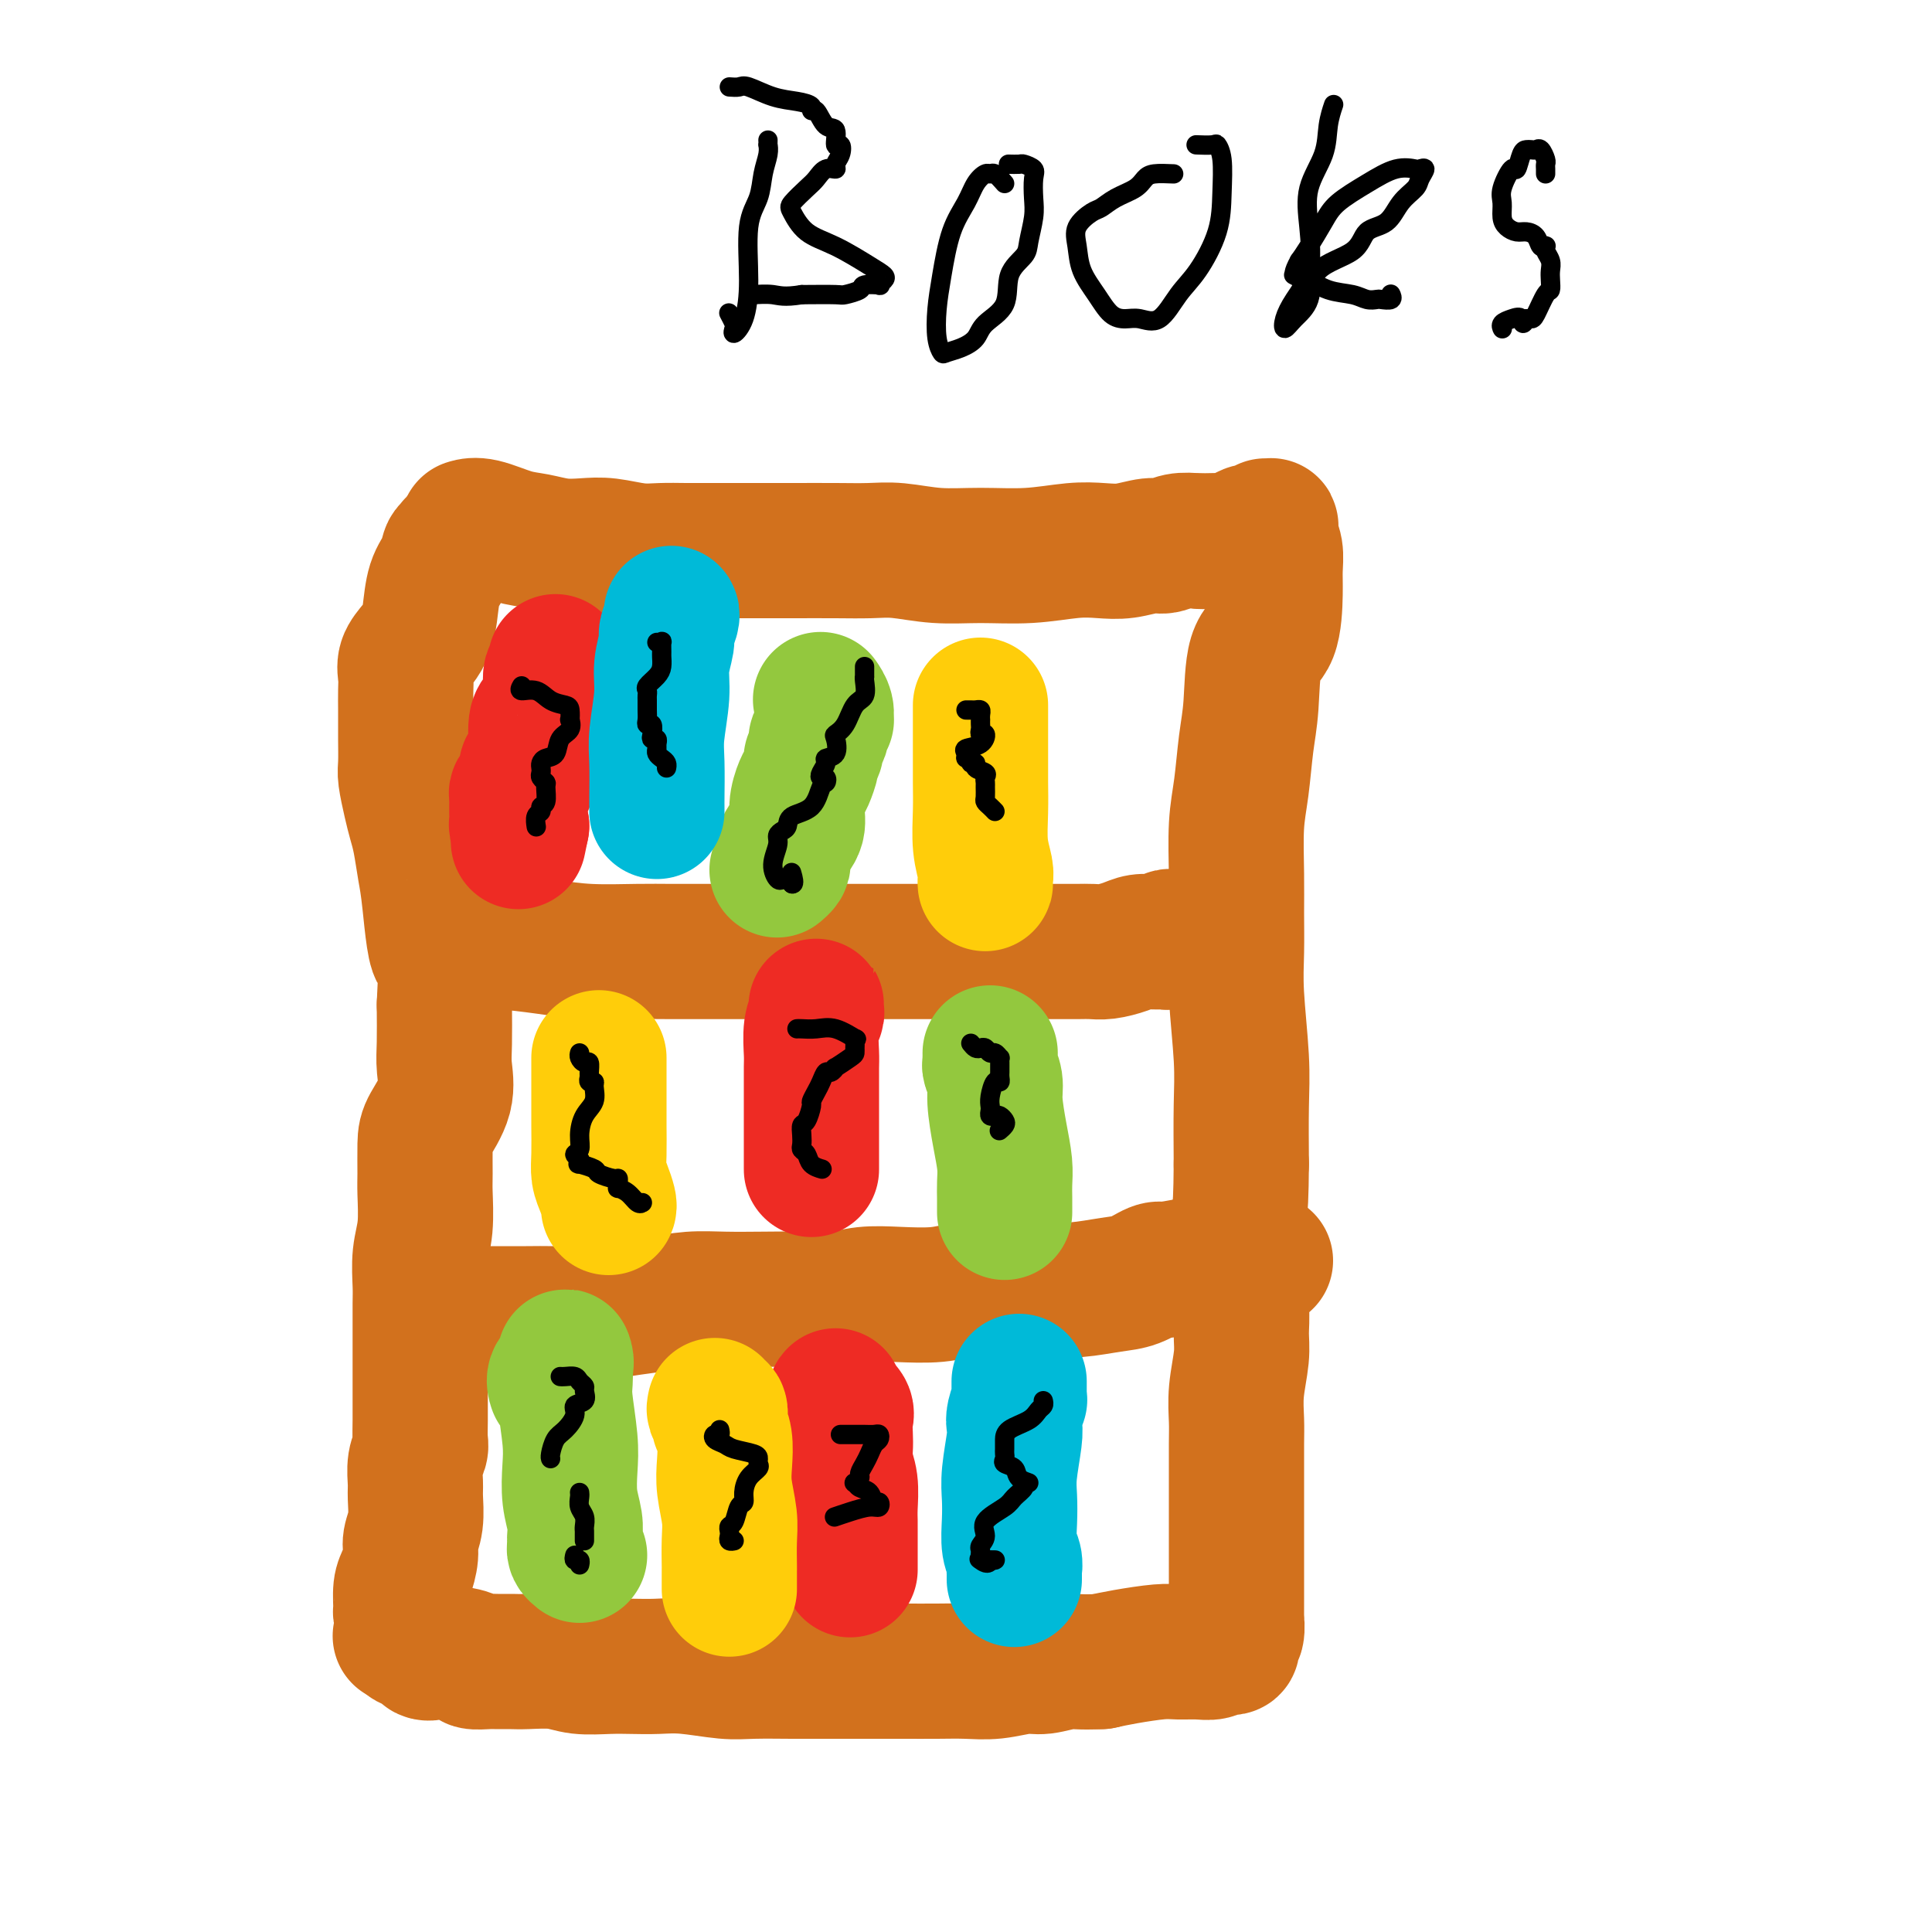
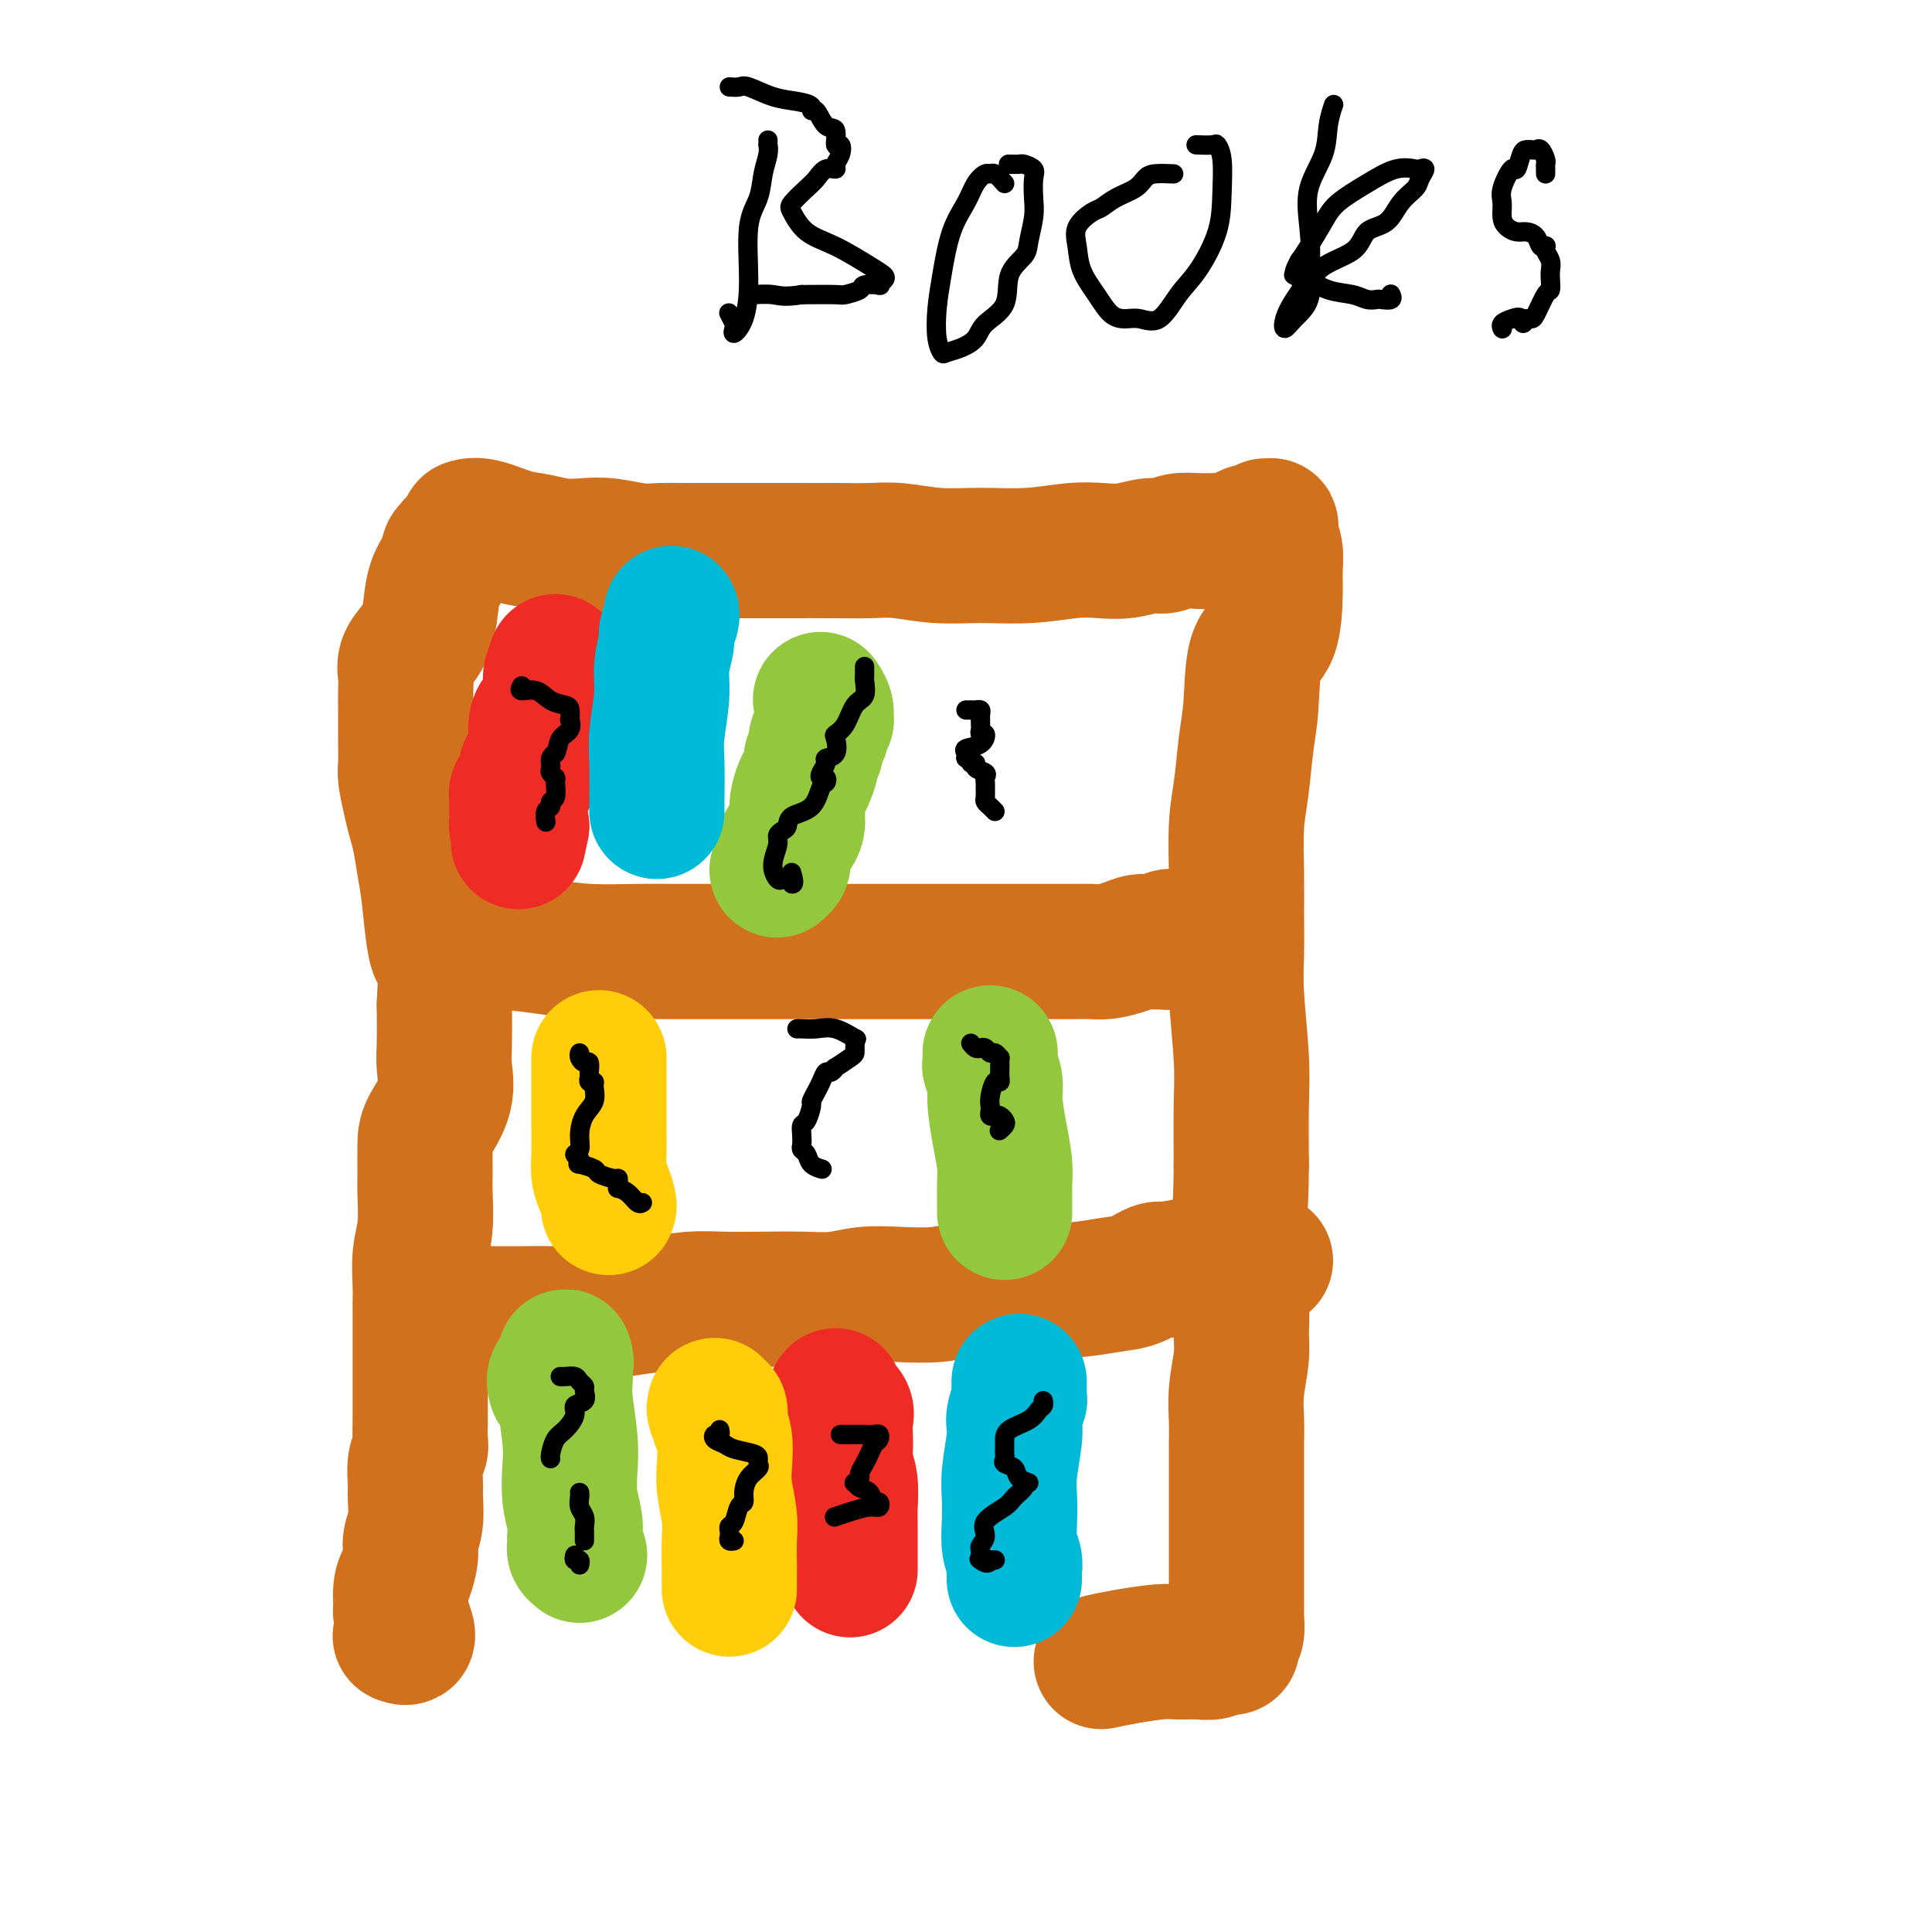
<svg xmlns="http://www.w3.org/2000/svg" viewBox="0 0 400 400" version="1.1">
  <g fill="none" stroke="#D2711D" stroke-width="28" stroke-linecap="round" stroke-linejoin="round">
    <path d="M97,109c-0.190,0.055 -0.380,0.109 0,0c0.380,-0.109 1.328,-0.383 3,0c1.672,0.383 4.066,1.422 6,2c1.934,0.578 3.409,0.695 5,1c1.591,0.305 3.299,0.800 5,1c1.701,0.200 3.394,0.106 5,0c1.606,-0.106 3.123,-0.225 5,0c1.877,0.225 4.112,0.792 6,1c1.888,0.208 3.429,0.056 5,0c1.571,-0.056 3.174,-0.015 5,0c1.826,0.015 3.877,0.004 6,0c2.123,-0.004 4.319,-0.002 7,0c2.681,0.002 5.848,0.004 9,0c3.152,-0.004 6.289,-0.016 9,0c2.711,0.016 4.998,0.058 7,0c2.002,-0.058 3.721,-0.215 6,0c2.279,0.215 5.119,0.804 8,1c2.881,0.196 5.802,0.001 9,0c3.198,-0.001 6.673,0.192 10,0c3.327,-0.192 6.504,-0.768 9,-1c2.496,-0.232 4.309,-0.118 6,0c1.691,0.118 3.260,0.242 5,0c1.740,-0.242 3.652,-0.848 5,-1c1.348,-0.152 2.132,0.151 3,0c0.868,-0.151 1.819,-0.758 3,-1c1.181,-0.242 2.590,-0.121 4,0" />
    <path d="M248,112c18.275,-0.321 5.961,-0.123 2,0c-3.961,0.123 0.431,0.173 3,0c2.569,-0.173 3.314,-0.568 4,-1c0.686,-0.432 1.312,-0.900 2,-1c0.688,-0.100 1.439,0.168 2,0c0.561,-0.168 0.934,-0.772 1,-1c0.066,-0.228 -0.175,-0.081 0,0c0.175,0.081 0.765,0.097 1,0c0.235,-0.097 0.116,-0.305 0,0c-0.116,0.305 -0.228,1.125 0,2c0.228,0.875 0.797,1.807 1,3c0.203,1.193 0.041,2.649 0,4c-0.041,1.351 0.038,2.598 0,5c-0.038,2.402 -0.195,5.960 -1,8c-0.805,2.040 -2.258,2.561 -3,5c-0.742,2.439 -0.773,6.797 -1,10c-0.227,3.203 -0.649,5.253 -1,8c-0.351,2.747 -0.630,6.192 -1,9c-0.370,2.808 -0.832,4.978 -1,8c-0.168,3.022 -0.041,6.896 0,10c0.041,3.104 -0.003,5.437 0,8c0.003,2.563 0.053,5.355 0,8c-0.053,2.645 -0.210,5.142 0,9c0.210,3.858 0.787,9.077 1,13c0.213,3.923 0.061,6.549 0,10c-0.061,3.451 -0.030,7.725 0,12" />
    <path d="M257,241c-0.076,13.203 -0.767,11.209 -1,12c-0.233,0.791 -0.009,4.365 0,7c0.009,2.635 -0.198,4.331 0,6c0.198,1.669 0.799,3.310 1,5c0.201,1.690 0.001,3.429 0,5c-0.001,1.571 0.196,2.976 0,5c-0.196,2.024 -0.785,4.669 -1,7c-0.215,2.331 -0.058,4.350 0,6c0.058,1.650 0.015,2.933 0,5c-0.015,2.067 -0.004,4.919 0,7c0.004,2.081 0.001,3.392 0,5c-0.001,1.608 -0.000,3.514 0,5c0.000,1.486 -0.000,2.553 0,4c0.000,1.447 0.001,3.274 0,5c-0.001,1.726 -0.004,3.352 0,5c0.004,1.648 0.015,3.320 0,4c-0.015,0.680 -0.056,0.368 0,1c0.056,0.632 0.208,2.208 0,3c-0.208,0.792 -0.776,0.800 -1,1c-0.224,0.200 -0.104,0.593 0,1c0.104,0.407 0.192,0.827 0,1c-0.192,0.173 -0.663,0.099 -1,0c-0.337,-0.099 -0.541,-0.224 -1,0c-0.459,0.224 -1.175,0.795 -2,1c-0.825,0.205 -1.760,0.044 -3,0c-1.240,-0.044 -2.786,0.029 -4,0c-1.214,-0.029 -2.096,-0.162 -4,0c-1.904,0.162 -4.830,0.618 -7,1c-2.170,0.382 -3.585,0.691 -5,1" />
-     <path d="M228,344c-4.885,0.244 -5.596,-0.145 -7,0c-1.404,0.145 -3.500,0.823 -5,1c-1.500,0.177 -2.404,-0.149 -4,0c-1.596,0.149 -3.883,0.772 -6,1c-2.117,0.228 -4.063,0.061 -6,0c-1.937,-0.061 -3.866,-0.016 -6,0c-2.134,0.016 -4.475,0.004 -7,0c-2.525,-0.004 -5.235,-0.000 -8,0c-2.765,0.000 -5.585,-0.004 -8,0c-2.415,0.004 -4.423,0.015 -7,0c-2.577,-0.015 -5.721,-0.057 -8,0c-2.279,0.057 -3.692,0.211 -6,0c-2.308,-0.211 -5.509,-0.788 -8,-1c-2.491,-0.212 -4.271,-0.061 -6,0c-1.729,0.061 -3.408,0.030 -5,0c-1.592,-0.030 -3.097,-0.061 -5,0c-1.903,0.061 -4.205,0.212 -6,0c-1.795,-0.212 -3.084,-0.789 -5,-1c-1.916,-0.211 -4.458,-0.056 -6,0c-1.542,0.056 -2.083,0.012 -3,0c-0.917,-0.012 -2.211,0.007 -3,0c-0.789,-0.007 -1.075,-0.041 -2,0c-0.925,0.041 -2.489,0.157 -3,0c-0.511,-0.157 0.033,-0.586 -1,-1c-1.033,-0.414 -3.642,-0.814 -5,-1c-1.358,-0.186 -1.463,-0.158 -2,0c-0.537,0.158 -1.505,0.444 -2,0c-0.495,-0.444 -0.518,-1.620 -1,-2c-0.482,-0.380 -1.423,0.034 -2,0c-0.577,-0.034 -0.788,-0.517 -1,-1" />
    <path d="M84,339c-2.182,-0.701 -0.638,0.048 0,0c0.638,-0.048 0.370,-0.893 0,-2c-0.370,-1.107 -0.841,-2.478 -1,-3c-0.159,-0.522 -0.005,-0.197 0,-1c0.005,-0.803 -0.138,-2.733 0,-4c0.138,-1.267 0.559,-1.869 1,-3c0.441,-1.131 0.903,-2.791 1,-4c0.097,-1.209 -0.171,-1.969 0,-3c0.171,-1.031 0.782,-2.335 1,-4c0.218,-1.665 0.044,-3.691 0,-5c-0.044,-1.309 0.041,-1.902 0,-3c-0.041,-1.098 -0.207,-2.700 0,-4c0.207,-1.300 0.788,-2.296 1,-3c0.212,-0.704 0.057,-1.116 0,-2c-0.057,-0.884 -0.015,-2.239 0,-4c0.015,-1.761 0.004,-3.928 0,-6c-0.004,-2.072 -0.002,-4.048 0,-6c0.002,-1.952 0.004,-3.880 0,-6c-0.004,-2.120 -0.015,-4.430 0,-6c0.015,-1.570 0.057,-2.398 0,-4c-0.057,-1.602 -0.212,-3.976 0,-6c0.212,-2.024 0.789,-3.698 1,-6c0.211,-2.302 0.054,-5.233 0,-7c-0.054,-1.767 -0.004,-2.370 0,-4c0.004,-1.630 -0.037,-4.288 0,-6c0.037,-1.712 0.154,-2.478 1,-4c0.846,-1.522 2.423,-3.800 3,-6c0.577,-2.200 0.155,-4.323 0,-6c-0.155,-1.677 -0.044,-2.908 0,-5c0.044,-2.092 0.022,-5.046 0,-8" />
    <path d="M92,208c1.120,-22.242 -0.081,-12.346 -1,-11c-0.919,1.346 -1.555,-5.856 -2,-10c-0.445,-4.144 -0.697,-5.229 -1,-7c-0.303,-1.771 -0.655,-4.229 -1,-6c-0.345,-1.771 -0.681,-2.855 -1,-4c-0.319,-1.145 -0.621,-2.351 -1,-4c-0.379,-1.649 -0.833,-3.742 -1,-5c-0.167,-1.258 -0.045,-1.681 0,-3c0.045,-1.319 0.012,-3.536 0,-5c-0.012,-1.464 -0.005,-2.177 0,-3c0.005,-0.823 0.007,-1.756 0,-3c-0.007,-1.244 -0.023,-2.797 0,-4c0.023,-1.203 0.086,-2.055 0,-3c-0.086,-0.945 -0.322,-1.982 0,-3c0.322,-1.018 1.203,-2.018 2,-3c0.797,-0.982 1.509,-1.945 2,-3c0.491,-1.055 0.762,-2.201 1,-4c0.238,-1.799 0.442,-4.251 1,-6c0.558,-1.749 1.470,-2.795 2,-4c0.530,-1.205 0.678,-2.571 1,-3c0.322,-0.429 0.817,0.077 1,0c0.183,-0.077 0.052,-0.736 0,-1c-0.052,-0.264 -0.026,-0.132 0,0" />
    <path d="M88,273c0.110,-0.030 0.219,-0.061 1,0c0.781,0.061 2.233,0.212 3,0c0.767,-0.212 0.850,-0.789 1,-1c0.150,-0.211 0.366,-0.056 1,0c0.634,0.056 1.686,0.015 3,0c1.314,-0.015 2.891,-0.003 4,0c1.109,0.003 1.750,-0.002 3,0c1.250,0.002 3.108,0.012 5,0c1.892,-0.012 3.816,-0.045 6,0c2.184,0.045 4.626,0.170 7,0c2.374,-0.170 4.680,-0.634 7,-1c2.320,-0.366 4.652,-0.634 7,-1c2.348,-0.366 4.710,-0.829 7,-1c2.290,-0.171 4.508,-0.050 7,0c2.492,0.050 5.258,0.027 8,0c2.742,-0.027 5.460,-0.059 8,0c2.540,0.059 4.901,0.208 7,0c2.099,-0.208 3.934,-0.774 6,-1c2.066,-0.226 4.361,-0.113 7,0c2.639,0.113 5.622,0.226 8,0c2.378,-0.226 4.151,-0.793 6,-1c1.849,-0.207 3.774,-0.056 5,0c1.226,0.056 1.753,0.016 2,0c0.247,-0.016 0.214,-0.008 1,0c0.786,0.008 2.390,0.014 4,0c1.610,-0.014 3.226,-0.050 5,0c1.774,0.050 3.708,0.185 6,0c2.292,-0.185 4.944,-0.689 7,-1c2.056,-0.311 3.515,-0.430 5,-1c1.485,-0.570 2.996,-1.591 4,-2c1.004,-0.409 1.502,-0.204 2,0" />
    <path d="M241,263c3.962,-0.845 4.868,-0.958 6,-1c1.132,-0.042 2.488,-0.011 4,0c1.512,0.011 3.178,0.004 4,0c0.822,-0.004 0.801,-0.005 1,0c0.199,0.005 0.617,0.015 1,0c0.383,-0.015 0.729,-0.057 1,0c0.271,0.057 0.465,0.211 1,0c0.535,-0.211 1.412,-0.789 2,-1c0.588,-0.211 0.889,-0.057 1,0c0.111,0.057 0.032,0.016 0,0c-0.032,-0.016 -0.016,-0.008 0,0" />
    <path d="M95,195c0.345,0.002 0.690,0.003 1,0c0.310,-0.003 0.584,-0.011 1,0c0.416,0.011 0.973,0.041 2,0c1.027,-0.041 2.522,-0.155 5,0c2.478,0.155 5.938,0.577 9,1c3.062,0.423 5.725,0.845 9,1c3.275,0.155 7.163,0.041 10,0c2.837,-0.041 4.624,-0.011 7,0c2.376,0.011 5.340,0.003 8,0c2.660,-0.003 5.016,-0.001 9,0c3.984,0.001 9.596,0.000 14,0c4.404,-0.000 7.601,-0.000 11,0c3.399,0.000 7.000,0.000 10,0c3.000,-0.000 5.398,-0.000 8,0c2.602,0.000 5.409,-0.000 7,0c1.591,0.000 1.966,0.000 3,0c1.034,-0.000 2.727,-0.000 4,0c1.273,0.000 2.125,0.001 3,0c0.875,-0.001 1.774,-0.003 3,0c1.226,0.003 2.778,0.011 4,0c1.222,-0.011 2.113,-0.041 3,0c0.887,0.041 1.771,0.154 3,0c1.229,-0.154 2.802,-0.576 4,-1c1.198,-0.424 2.019,-0.849 3,-1c0.981,-0.151 2.122,-0.026 3,0c0.878,0.026 1.492,-0.045 2,0c0.508,0.045 0.909,0.208 1,0c0.091,-0.208 -0.129,-0.787 0,-1c0.129,-0.213 0.608,-0.061 1,0c0.392,0.061 0.696,0.030 1,0" />
    <path d="M244,194c2.556,-0.467 1.444,-0.133 1,0c-0.444,0.133 -0.222,0.067 0,0" />
  </g>
  <g fill="none" stroke="#EE2B24" stroke-width="28" stroke-linecap="round" stroke-linejoin="round">
    <path d="M115,137c-0.034,0.305 -0.068,0.610 0,1c0.068,0.390 0.239,0.866 0,1c-0.239,0.134 -0.887,-0.075 -1,1c-0.113,1.075 0.310,3.432 0,5c-0.310,1.568 -1.354,2.346 -2,3c-0.646,0.654 -0.895,1.182 -1,2c-0.105,0.818 -0.067,1.924 0,3c0.067,1.076 0.161,2.120 0,3c-0.161,0.880 -0.578,1.594 -1,2c-0.422,0.406 -0.848,0.504 -1,1c-0.152,0.496 -0.030,1.390 0,2c0.030,0.610 -0.030,0.936 0,1c0.030,0.064 0.152,-0.133 0,0c-0.152,0.133 -0.577,0.598 -1,1c-0.423,0.402 -0.845,0.741 -1,1c-0.155,0.259 -0.042,0.437 0,1c0.042,0.563 0.014,1.510 0,2c-0.014,0.490 -0.014,0.523 0,1c0.014,0.477 0.042,1.398 0,2c-0.042,0.602 -0.155,0.886 0,1c0.155,0.114 0.577,0.057 1,0" />
    <path d="M108,171c-1.167,5.667 -0.583,2.833 0,0" />
-     <path d="M168,242c-0.000,0.110 -0.000,0.219 0,0c0.000,-0.219 0.000,-0.767 0,-1c-0.000,-0.233 -0.000,-0.153 0,-1c0.000,-0.847 0.000,-2.623 0,-4c-0.000,-1.377 -0.001,-2.357 0,-4c0.001,-1.643 0.004,-3.950 0,-6c-0.004,-2.050 -0.015,-3.844 0,-5c0.015,-1.156 0.057,-1.673 0,-3c-0.057,-1.327 -0.211,-3.462 0,-5c0.211,-1.538 0.789,-2.478 1,-3c0.211,-0.522 0.057,-0.624 0,-1c-0.057,-0.376 -0.015,-1.024 0,-1c0.015,0.024 0.004,0.721 0,1c-0.004,0.279 -0.002,0.139 0,0" />
    <path d="M173,289c-0.226,0.238 -0.453,0.475 0,1c0.453,0.525 1.584,1.336 2,2c0.416,0.664 0.115,1.180 0,2c-0.115,0.820 -0.045,1.945 0,3c0.045,1.055 0.065,2.040 0,3c-0.065,0.960 -0.213,1.894 0,3c0.213,1.106 0.789,2.385 1,4c0.211,1.615 0.056,3.566 0,5c-0.056,1.434 -0.015,2.352 0,3c0.015,0.648 0.004,1.028 0,2c-0.004,0.972 -0.001,2.537 0,3c0.001,0.463 0.000,-0.177 0,0c-0.000,0.177 -0.000,1.171 0,2c0.000,0.829 0.000,1.492 0,2c-0.000,0.508 -0.000,0.859 0,1c0.000,0.141 0.000,0.070 0,0" />
  </g>
  <g fill="none" stroke="#FFCD0A" stroke-width="28" stroke-linecap="round" stroke-linejoin="round">
    <path d="M148,291c-0.111,0.479 -0.222,0.959 0,1c0.222,0.041 0.778,-0.356 1,0c0.222,0.356 0.111,1.464 0,2c-0.111,0.536 -0.222,0.498 0,1c0.222,0.502 0.777,1.542 1,3c0.223,1.458 0.112,3.333 0,5c-0.112,1.667 -0.226,3.125 0,5c0.226,1.875 0.793,4.166 1,6c0.207,1.834 0.056,3.211 0,5c-0.056,1.789 -0.015,3.990 0,5c0.015,1.010 0.004,0.827 0,1c-0.004,0.173 -0.001,0.701 0,1c0.001,0.299 0.000,0.369 0,1c-0.000,0.631 -0.000,1.824 0,2c0.000,0.176 0.000,-0.664 0,-1c-0.000,-0.336 -0.000,-0.168 0,0" />
    <path d="M126,250c0.083,-0.153 0.166,-0.306 0,-1c-0.166,-0.694 -0.580,-1.929 -1,-3c-0.420,-1.071 -0.845,-1.978 -1,-3c-0.155,-1.022 -0.042,-2.161 0,-4c0.042,-1.839 0.011,-4.380 0,-6c-0.011,-1.620 -0.003,-2.321 0,-3c0.003,-0.679 0.001,-1.337 0,-2c-0.001,-0.663 -0.000,-1.330 0,-2c0.000,-0.670 0.000,-1.342 0,-2c-0.000,-0.658 -0.000,-1.301 0,-2c0.000,-0.699 0.000,-1.455 0,-2c-0.000,-0.545 -0.000,-0.878 0,-1c0.000,-0.122 0.000,-0.033 0,0c-0.000,0.033 -0.000,0.009 0,0c0.000,-0.009 0.000,-0.005 0,0" />
-     <path d="M203,146c-0.000,0.216 -0.000,0.433 0,1c0.000,0.567 0.000,1.486 0,2c-0.000,0.514 -0.001,0.625 0,2c0.001,1.375 0.004,4.014 0,6c-0.004,1.986 -0.015,3.319 0,5c0.015,1.681 0.057,3.709 0,6c-0.057,2.291 -0.211,4.845 0,7c0.211,2.155 0.789,3.912 1,5c0.211,1.088 0.057,1.508 0,2c-0.057,0.492 -0.015,1.055 0,1c0.015,-0.055 0.004,-0.730 0,-1c-0.004,-0.270 -0.002,-0.135 0,0" />
  </g>
  <g fill="none" stroke="#93C83E" stroke-width="28" stroke-linecap="round" stroke-linejoin="round">
    <path d="M161,180c-0.112,0.096 -0.225,0.192 0,0c0.225,-0.192 0.786,-0.673 1,-1c0.214,-0.327 0.081,-0.502 0,-1c-0.081,-0.498 -0.110,-1.320 0,-2c0.110,-0.680 0.358,-1.216 1,-2c0.642,-0.784 1.679,-1.814 2,-3c0.321,-1.186 -0.073,-2.526 0,-4c0.073,-1.474 0.612,-3.080 1,-4c0.388,-0.920 0.625,-1.154 1,-2c0.375,-0.846 0.889,-2.306 1,-3c0.111,-0.694 -0.182,-0.623 0,-1c0.182,-0.377 0.837,-1.201 1,-2c0.163,-0.799 -0.167,-1.572 0,-2c0.167,-0.428 0.830,-0.513 1,-1c0.170,-0.487 -0.154,-1.378 0,-2c0.154,-0.622 0.787,-0.976 1,-1c0.213,-0.024 0.005,0.282 0,0c-0.005,-0.282 0.191,-1.153 0,-2c-0.191,-0.847 -0.769,-1.671 -1,-2c-0.231,-0.329 -0.116,-0.165 0,0" />
    <path d="M208,251c-0.002,-0.264 -0.003,-0.528 0,-1c0.003,-0.472 0.011,-1.151 0,-2c-0.011,-0.849 -0.040,-1.868 0,-3c0.040,-1.132 0.151,-2.377 0,-4c-0.151,-1.623 -0.562,-3.625 -1,-6c-0.438,-2.375 -0.902,-5.124 -1,-7c-0.098,-1.876 0.170,-2.880 0,-4c-0.170,-1.120 -0.778,-2.356 -1,-3c-0.222,-0.644 -0.060,-0.695 0,-1c0.060,-0.305 0.016,-0.865 0,-1c-0.016,-0.135 -0.004,0.156 0,0c0.004,-0.156 0.001,-0.759 0,-1c-0.001,-0.241 -0.001,-0.121 0,0" />
    <path d="M120,322c-0.422,-0.336 -0.844,-0.672 -1,-1c-0.156,-0.328 -0.045,-0.648 0,-1c0.045,-0.352 0.026,-0.736 0,-1c-0.026,-0.264 -0.059,-0.408 0,-1c0.059,-0.592 0.208,-1.632 0,-3c-0.208,-1.368 -0.774,-3.064 -1,-5c-0.226,-1.936 -0.113,-4.112 0,-6c0.113,-1.888 0.226,-3.488 0,-6c-0.226,-2.512 -0.791,-5.935 -1,-8c-0.209,-2.065 -0.064,-2.772 0,-4c0.064,-1.228 0.045,-2.977 0,-4c-0.045,-1.023 -0.117,-1.321 0,-1c0.117,0.321 0.423,1.261 0,2c-0.423,0.739 -1.575,1.276 -2,2c-0.425,0.724 -0.121,1.635 0,2c0.121,0.365 0.061,0.182 0,0" />
  </g>
  <g fill="none" stroke="#00BAD8" stroke-width="28" stroke-linecap="round" stroke-linejoin="round">
    <path d="M210,327c-0.002,-0.297 -0.004,-0.595 0,-1c0.004,-0.405 0.015,-0.918 0,-1c-0.015,-0.082 -0.056,0.268 0,0c0.056,-0.268 0.210,-1.152 0,-2c-0.210,-0.848 -0.785,-1.659 -1,-3c-0.215,-1.341 -0.072,-3.213 0,-5c0.072,-1.787 0.071,-3.488 0,-5c-0.071,-1.512 -0.211,-2.833 0,-5c0.211,-2.167 0.775,-5.179 1,-7c0.225,-1.821 0.113,-2.453 0,-3c-0.113,-0.547 -0.226,-1.011 0,-2c0.226,-0.989 0.793,-2.502 1,-3c0.207,-0.498 0.056,0.021 0,0c-0.056,-0.021 -0.015,-0.580 0,-1c0.015,-0.420 0.004,-0.700 0,-1c-0.004,-0.300 -0.001,-0.619 0,-1c0.001,-0.381 0.000,-0.823 0,-1c-0.000,-0.177 -0.000,-0.088 0,0" />
    <path d="M136,168c0.002,-0.374 0.005,-0.749 0,-1c-0.005,-0.251 -0.016,-0.379 0,-2c0.016,-1.621 0.061,-4.735 0,-7c-0.061,-2.265 -0.228,-3.680 0,-6c0.228,-2.320 0.849,-5.546 1,-8c0.151,-2.454 -0.170,-4.136 0,-6c0.170,-1.864 0.830,-3.911 1,-5c0.170,-1.089 -0.150,-1.220 0,-2c0.150,-0.780 0.771,-2.210 1,-3c0.229,-0.790 0.065,-0.940 0,-1c-0.065,-0.060 -0.033,-0.030 0,0" />
  </g>
  <g fill="none" stroke="#000000" stroke-width="4" stroke-linecap="round" stroke-linejoin="round">
    <path d="M200,147c0.340,-0.006 0.679,-0.012 1,0c0.321,0.012 0.622,0.041 1,0c0.378,-0.041 0.833,-0.151 1,0c0.167,0.151 0.045,0.565 0,1c-0.045,0.435 -0.013,0.891 0,1c0.013,0.109 0.007,-0.130 0,0c-0.007,0.130 -0.017,0.630 0,1c0.017,0.370 0.060,0.610 0,1c-0.060,0.390 -0.222,0.930 0,1c0.222,0.070 0.829,-0.331 1,0c0.171,0.331 -0.094,1.394 -1,2c-0.906,0.606 -2.454,0.755 -3,1c-0.546,0.245 -0.089,0.587 0,1c0.089,0.413 -0.188,0.898 0,1c0.188,0.102 0.843,-0.180 1,0c0.157,0.180 -0.182,0.822 0,1c0.182,0.178 0.886,-0.107 1,0c0.114,0.107 -0.362,0.605 0,1c0.362,0.395 1.561,0.687 2,1c0.439,0.313 0.117,0.647 0,1c-0.117,0.353 -0.029,0.724 0,1c0.029,0.276 -0.003,0.456 0,1c0.003,0.544 0.039,1.452 0,2c-0.039,0.548 -0.155,0.734 0,1c0.155,0.266 0.580,0.610 1,1c0.420,0.390 0.834,0.826 1,1c0.166,0.174 0.083,0.087 0,0" />
    <path d="M201,216c0.333,0.414 0.666,0.828 1,1c0.334,0.172 0.668,0.103 1,0c0.332,-0.103 0.663,-0.239 1,0c0.337,0.239 0.679,0.852 1,1c0.321,0.148 0.622,-0.168 1,0c0.378,0.168 0.833,0.818 1,1c0.167,0.182 0.044,-0.106 0,0c-0.044,0.106 -0.011,0.607 0,1c0.011,0.393 0.000,0.677 0,1c-0.000,0.323 0.010,0.684 0,1c-0.010,0.316 -0.041,0.585 0,1c0.041,0.415 0.155,0.976 0,1c-0.155,0.024 -0.578,-0.487 -1,0c-0.422,0.487 -0.842,1.973 -1,3c-0.158,1.027 -0.054,1.595 0,2c0.054,0.405 0.056,0.647 0,1c-0.056,0.353 -0.172,0.815 0,1c0.172,0.185 0.631,0.092 1,0c0.369,-0.092 0.649,-0.182 1,0c0.351,0.182 0.775,0.636 1,1c0.225,0.364 0.253,0.636 0,1c-0.253,0.364 -0.787,0.818 -1,1c-0.213,0.182 -0.107,0.091 0,0" />
    <path d="M165,213c0.172,-0.017 0.344,-0.033 1,0c0.656,0.033 1.798,0.117 3,0c1.202,-0.117 2.466,-0.435 4,0c1.534,0.435 3.340,1.622 4,2c0.660,0.378 0.176,-0.055 0,0c-0.176,0.055 -0.045,0.597 0,1c0.045,0.403 0.002,0.667 0,1c-0.002,0.333 0.035,0.734 0,1c-0.035,0.266 -0.142,0.395 -1,1c-0.858,0.605 -2.468,1.685 -3,2c-0.532,0.315 0.012,-0.134 0,0c-0.012,0.134 -0.582,0.852 -1,1c-0.418,0.148 -0.686,-0.275 -1,0c-0.314,0.275 -0.675,1.247 -1,2c-0.325,0.753 -0.613,1.286 -1,2c-0.387,0.714 -0.874,1.609 -1,2c-0.126,0.391 0.110,0.280 0,1c-0.110,0.720 -0.566,2.273 -1,3c-0.434,0.727 -0.845,0.628 -1,1c-0.155,0.372 -0.054,1.217 0,2c0.054,0.783 0.060,1.506 0,2c-0.060,0.494 -0.187,0.759 0,1c0.187,0.241 0.689,0.456 1,1c0.311,0.544 0.430,1.416 1,2c0.570,0.584 1.591,0.881 2,1c0.409,0.119 0.204,0.059 0,0" />
    <path d="M216,290c0.083,0.358 0.166,0.715 0,1c-0.166,0.285 -0.580,0.496 -1,1c-0.420,0.504 -0.844,1.301 -2,2c-1.156,0.699 -3.042,1.301 -4,2c-0.958,0.699 -0.988,1.497 -1,2c-0.012,0.503 -0.005,0.712 0,1c0.005,0.288 0.009,0.653 0,1c-0.009,0.347 -0.029,0.674 0,1c0.029,0.326 0.107,0.652 0,1c-0.107,0.348 -0.401,0.720 0,1c0.401,0.280 1.496,0.470 2,1c0.504,0.530 0.416,1.402 1,2c0.584,0.598 1.842,0.922 2,1c0.158,0.078 -0.782,-0.089 -1,0c-0.218,0.089 0.286,0.436 0,1c-0.286,0.564 -1.362,1.345 -2,2c-0.638,0.655 -0.836,1.184 -2,2c-1.164,0.816 -3.293,1.920 -4,3c-0.707,1.080 0.008,2.135 0,3c-0.008,0.865 -0.740,1.538 -1,2c-0.260,0.462 -0.048,0.712 0,1c0.048,0.288 -0.070,0.613 0,1c0.070,0.387 0.326,0.835 1,1c0.674,0.165 1.764,0.047 2,0c0.236,-0.047 -0.382,-0.024 -1,0" />
    <path d="M205,323c-0.289,1.244 -1.511,0.356 -2,0c-0.489,-0.356 -0.244,-0.178 0,0" />
    <path d="M174,297c0.327,0.000 0.655,0.000 1,0c0.345,-0.000 0.709,-0.001 1,0c0.291,0.001 0.510,0.003 1,0c0.490,-0.003 1.253,-0.013 2,0c0.747,0.013 1.479,0.048 2,0c0.521,-0.048 0.830,-0.179 1,0c0.170,0.179 0.199,0.668 0,1c-0.199,0.332 -0.627,0.508 -1,1c-0.373,0.492 -0.692,1.299 -1,2c-0.308,0.701 -0.605,1.297 -1,2c-0.395,0.703 -0.889,1.512 -1,2c-0.111,0.488 0.159,0.654 0,1c-0.159,0.346 -0.747,0.871 -1,1c-0.253,0.129 -0.169,-0.138 0,0c0.169,0.138 0.425,0.682 1,1c0.575,0.318 1.470,0.410 2,1c0.530,0.590 0.694,1.677 1,2c0.306,0.323 0.754,-0.120 1,0c0.246,0.120 0.290,0.803 0,1c-0.290,0.197 -0.913,-0.091 -2,0c-1.087,0.091 -2.639,0.563 -4,1c-1.361,0.437 -2.532,0.839 -3,1c-0.468,0.161 -0.234,0.080 0,0" />
    <path d="M149,296c0.099,0.447 0.198,0.893 0,1c-0.198,0.107 -0.694,-0.126 -1,0c-0.306,0.126 -0.422,0.611 0,1c0.422,0.389 1.380,0.682 2,1c0.620,0.318 0.900,0.662 2,1c1.100,0.338 3.020,0.670 4,1c0.980,0.330 1.019,0.658 1,1c-0.019,0.342 -0.095,0.698 0,1c0.095,0.302 0.362,0.551 0,1c-0.362,0.449 -1.354,1.097 -2,2c-0.646,0.903 -0.947,2.059 -1,3c-0.053,0.941 0.144,1.667 0,2c-0.144,0.333 -0.627,0.274 -1,1c-0.373,0.726 -0.637,2.237 -1,3c-0.363,0.763 -0.826,0.779 -1,1c-0.174,0.221 -0.061,0.648 0,1c0.061,0.352 0.068,0.631 0,1c-0.068,0.369 -0.211,0.830 0,1c0.211,0.170 0.774,0.049 1,0c0.226,-0.049 0.113,-0.024 0,0" />
    <path d="M159,29c0.007,0.460 0.014,0.919 0,1c-0.014,0.081 -0.050,-0.217 0,0c0.050,0.217 0.186,0.950 0,2c-0.186,1.050 -0.693,2.416 -1,4c-0.307,1.584 -0.416,3.385 -1,5c-0.584,1.615 -1.645,3.042 -2,6c-0.355,2.958 -0.003,7.446 0,11c0.003,3.554 -0.343,6.174 -1,8c-0.657,1.826 -1.626,2.857 -2,3c-0.374,0.143 -0.152,-0.601 0,-1c0.152,-0.399 0.233,-0.454 0,-1c-0.233,-0.546 -0.781,-1.585 -1,-2c-0.219,-0.415 -0.110,-0.208 0,0" />
    <path d="M151,18c0.737,0.054 1.473,0.108 2,0c0.527,-0.108 0.844,-0.378 2,0c1.156,0.378 3.149,1.405 5,2c1.851,0.595 3.559,0.759 5,1c1.441,0.241 2.614,0.559 3,1c0.386,0.441 -0.017,1.006 0,1c0.017,-0.006 0.453,-0.581 1,0c0.547,0.581 1.205,2.319 2,3c0.795,0.681 1.725,0.304 2,1c0.275,0.696 -0.107,2.464 0,3c0.107,0.536 0.702,-0.159 1,0c0.298,0.159 0.298,1.173 0,2c-0.298,0.827 -0.893,1.466 -1,2c-0.107,0.534 0.276,0.962 0,1c-0.276,0.038 -1.210,-0.315 -2,0c-0.790,0.315 -1.434,1.299 -2,2c-0.566,0.701 -1.053,1.120 -2,2c-0.947,0.880 -2.353,2.221 -3,3c-0.647,0.779 -0.534,0.996 0,2c0.534,1.004 1.489,2.794 3,4c1.511,1.206 3.577,1.830 6,3c2.423,1.170 5.202,2.888 7,4c1.798,1.112 2.614,1.618 3,2c0.386,0.382 0.341,0.641 0,1c-0.341,0.359 -0.978,0.818 -1,1c-0.022,0.182 0.570,0.087 0,0c-0.570,-0.087 -2.302,-0.167 -3,0c-0.698,0.167 -0.362,0.581 -1,1c-0.638,0.419 -2.249,0.844 -3,1c-0.751,0.156 -0.643,0.045 -2,0c-1.357,-0.045 -4.178,-0.022 -7,0" />
    <path d="M166,61c-3.762,0.619 -4.668,0.166 -6,0c-1.332,-0.166 -3.089,-0.045 -4,0c-0.911,0.045 -0.974,0.013 -1,0c-0.026,-0.013 -0.013,-0.006 0,0" />
    <path d="M208,38c-0.749,-0.855 -1.498,-1.710 -2,-2c-0.502,-0.290 -0.757,-0.014 -1,0c-0.243,0.014 -0.474,-0.235 -1,0c-0.526,0.235 -1.346,0.952 -2,2c-0.654,1.048 -1.143,2.426 -2,4c-0.857,1.574 -2.083,3.343 -3,6c-0.917,2.657 -1.526,6.201 -2,9c-0.474,2.799 -0.812,4.853 -1,7c-0.188,2.147 -0.226,4.388 0,6c0.226,1.612 0.715,2.595 1,3c0.285,0.405 0.364,0.232 1,0c0.636,-0.232 1.828,-0.522 3,-1c1.172,-0.478 2.325,-1.143 3,-2c0.675,-0.857 0.874,-1.907 2,-3c1.126,-1.093 3.181,-2.228 4,-4c0.819,-1.772 0.402,-4.181 1,-6c0.598,-1.819 2.212,-3.047 3,-4c0.788,-0.953 0.749,-1.631 1,-3c0.251,-1.369 0.792,-3.428 1,-5c0.208,-1.572 0.082,-2.656 0,-4c-0.082,-1.344 -0.120,-2.949 0,-4c0.120,-1.051 0.400,-1.550 0,-2c-0.400,-0.450 -1.478,-0.853 -2,-1c-0.522,-0.147 -0.487,-0.040 -1,0c-0.513,0.040 -1.575,0.011 -2,0c-0.425,-0.011 -0.212,-0.006 0,0" />
    <path d="M243,36c-1.498,-0.065 -2.996,-0.129 -4,0c-1.004,0.129 -1.513,0.453 -2,1c-0.487,0.547 -0.951,1.318 -2,2c-1.049,0.682 -2.684,1.276 -4,2c-1.316,0.724 -2.313,1.578 -3,2c-0.687,0.422 -1.065,0.412 -2,1c-0.935,0.588 -2.428,1.776 -3,3c-0.572,1.224 -0.225,2.486 0,4c0.225,1.514 0.327,3.280 1,5c0.673,1.720 1.915,3.393 3,5c1.085,1.607 2.012,3.147 3,4c0.988,0.853 2.038,1.019 3,1c0.962,-0.019 1.837,-0.221 3,0c1.163,0.221 2.613,0.866 4,0c1.387,-0.866 2.712,-3.243 4,-5c1.288,-1.757 2.538,-2.895 4,-5c1.462,-2.105 3.137,-5.177 4,-8c0.863,-2.823 0.914,-5.397 1,-8c0.086,-2.603 0.208,-5.233 0,-7c-0.208,-1.767 -0.747,-2.669 -1,-3c-0.253,-0.331 -0.222,-0.089 -1,0c-0.778,0.089 -2.365,0.025 -3,0c-0.635,-0.025 -0.317,-0.013 0,0" />
    <path d="M276,22c0.107,-0.315 0.214,-0.630 0,0c-0.214,0.630 -0.748,2.204 -1,4c-0.252,1.796 -0.220,3.813 -1,6c-0.780,2.187 -2.370,4.542 -3,7c-0.630,2.458 -0.300,5.017 0,8c0.300,2.983 0.568,6.388 0,9c-0.568,2.612 -1.973,4.431 -3,6c-1.027,1.569 -1.675,2.888 -2,4c-0.325,1.112 -0.325,2.017 0,2c0.325,-0.017 0.977,-0.957 2,-2c1.023,-1.043 2.416,-2.189 3,-4c0.584,-1.811 0.357,-4.288 2,-6c1.643,-1.712 5.155,-2.661 7,-4c1.845,-1.339 2.024,-3.068 3,-4c0.976,-0.932 2.750,-1.066 4,-2c1.250,-0.934 1.978,-2.667 3,-4c1.022,-1.333 2.340,-2.266 3,-3c0.660,-0.734 0.664,-1.271 1,-2c0.336,-0.729 1.005,-1.651 1,-2c-0.005,-0.349 -0.683,-0.123 -1,0c-0.317,0.123 -0.272,0.145 -1,0c-0.728,-0.145 -2.229,-0.457 -4,0c-1.771,0.457 -3.812,1.683 -6,3c-2.188,1.317 -4.525,2.724 -6,4c-1.475,1.276 -2.089,2.420 -3,4c-0.911,1.580 -2.117,3.594 -3,5c-0.883,1.406 -1.441,2.203 -2,3" />
    <path d="M269,54c-1.433,2.554 -1.014,2.940 -1,3c0.014,0.060 -0.376,-0.205 0,0c0.376,0.205 1.518,0.882 2,1c0.482,0.118 0.304,-0.322 1,0c0.696,0.322 2.265,1.407 4,2c1.735,0.593 3.635,0.696 5,1c1.365,0.304 2.194,0.810 3,1c0.806,0.190 1.589,0.065 2,0c0.411,-0.065 0.450,-0.070 1,0c0.550,0.070 1.611,0.215 2,0c0.389,-0.215 0.105,-0.789 0,-1c-0.105,-0.211 -0.030,-0.060 0,0c0.030,0.060 0.015,0.030 0,0" />
    <path d="M320,36c0.006,-0.323 0.013,-0.647 0,-1c-0.013,-0.353 -0.045,-0.736 0,-1c0.045,-0.264 0.167,-0.411 0,-1c-0.167,-0.589 -0.622,-1.622 -1,-2c-0.378,-0.378 -0.679,-0.103 -1,0c-0.321,0.103 -0.662,0.035 -1,0c-0.338,-0.035 -0.672,-0.035 -1,0c-0.328,0.035 -0.648,0.105 -1,1c-0.352,0.895 -0.736,2.613 -1,3c-0.264,0.387 -0.408,-0.559 -1,0c-0.592,0.559 -1.631,2.623 -2,4c-0.369,1.377 -0.069,2.067 0,3c0.069,0.933 -0.094,2.108 0,3c0.094,0.892 0.445,1.500 1,2c0.555,0.500 1.315,0.890 2,1c0.685,0.110 1.294,-0.062 2,0c0.706,0.062 1.509,0.359 2,1c0.491,0.641 0.671,1.628 1,2c0.329,0.372 0.806,0.130 1,0c0.194,-0.130 0.104,-0.149 0,0c-0.104,0.149 -0.224,0.464 0,1c0.224,0.536 0.790,1.292 1,2c0.210,0.708 0.064,1.367 0,2c-0.064,0.633 -0.044,1.242 0,2c0.044,0.758 0.114,1.667 0,2c-0.114,0.333 -0.412,0.089 -1,1c-0.588,0.911 -1.466,2.976 -2,4c-0.534,1.024 -0.724,1.007 -1,1c-0.276,-0.007 -0.638,-0.003 -1,0" />
    <path d="M316,66c-0.911,1.868 -0.689,0.539 -1,0c-0.311,-0.539 -1.155,-0.288 -2,0c-0.845,0.288 -1.690,0.613 -2,1c-0.310,0.387 -0.083,0.835 0,1c0.083,0.165 0.024,0.047 0,0c-0.024,-0.047 -0.012,-0.024 0,0" />
-     <path d="M136,133c0.423,0.056 0.846,0.112 1,0c0.154,-0.112 0.040,-0.392 0,0c-0.040,0.392 -0.004,1.457 0,2c0.004,0.543 -0.023,0.565 0,1c0.023,0.435 0.097,1.283 0,2c-0.097,0.717 -0.366,1.305 -1,2c-0.634,0.695 -1.634,1.499 -2,2c-0.366,0.501 -0.098,0.701 0,1c0.098,0.299 0.025,0.697 0,1c-0.025,0.303 -0.003,0.510 0,1c0.003,0.490 -0.013,1.262 0,2c0.013,0.738 0.055,1.441 0,2c-0.055,0.559 -0.207,0.972 0,1c0.207,0.028 0.773,-0.329 1,0c0.227,0.329 0.113,1.345 0,2c-0.113,0.655 -0.227,0.949 0,1c0.227,0.051 0.796,-0.141 1,0c0.204,0.141 0.044,0.615 0,1c-0.044,0.385 0.027,0.681 0,1c-0.027,0.319 -0.151,0.660 0,1c0.151,0.340 0.576,0.679 1,1c0.424,0.321 0.845,0.625 1,1c0.155,0.375 0.044,0.821 0,1c-0.044,0.179 -0.022,0.089 0,0" />
    <path d="M179,138c-0.003,0.854 -0.007,1.707 0,2c0.007,0.293 0.024,0.025 0,0c-0.024,-0.025 -0.091,0.193 0,1c0.091,0.807 0.339,2.203 0,3c-0.339,0.797 -1.266,0.995 -2,2c-0.734,1.005 -1.276,2.819 -2,4c-0.724,1.181 -1.629,1.730 -2,2c-0.371,0.270 -0.208,0.261 0,1c0.208,0.739 0.461,2.226 0,3c-0.461,0.774 -1.637,0.833 -2,1c-0.363,0.167 0.085,0.441 0,1c-0.085,0.559 -0.705,1.404 -1,2c-0.295,0.596 -0.265,0.944 0,1c0.265,0.056 0.764,-0.179 1,0c0.236,0.179 0.207,0.773 0,1c-0.207,0.227 -0.594,0.088 -1,1c-0.406,0.912 -0.831,2.874 -2,4c-1.169,1.126 -3.083,1.416 -4,2c-0.917,0.584 -0.839,1.461 -1,2c-0.161,0.539 -0.562,0.740 -1,1c-0.438,0.260 -0.913,0.577 -1,1c-0.087,0.423 0.214,0.950 0,2c-0.214,1.050 -0.944,2.624 -1,4c-0.056,1.376 0.562,2.554 1,3c0.438,0.446 0.695,0.158 1,0c0.305,-0.158 0.659,-0.188 1,0c0.341,0.188 0.671,0.594 1,1" />
    <path d="M164,183c0.622,0.178 0.178,-1.378 0,-2c-0.178,-0.622 -0.089,-0.311 0,0" />
-     <path d="M108,142c-0.271,0.476 -0.542,0.952 0,1c0.542,0.048 1.897,-0.333 3,0c1.103,0.333 1.955,1.380 3,2c1.045,0.620 2.282,0.813 3,1c0.718,0.187 0.917,0.366 1,1c0.083,0.634 0.048,1.721 0,2c-0.048,0.279 -0.111,-0.252 0,0c0.111,0.252 0.394,1.286 0,2c-0.394,0.714 -1.465,1.108 -2,2c-0.535,0.892 -0.535,2.280 -1,3c-0.465,0.720 -1.393,0.770 -2,1c-0.607,0.230 -0.891,0.640 -1,1c-0.109,0.360 -0.044,0.672 0,1c0.044,0.328 0.065,0.673 0,1c-0.065,0.327 -0.218,0.637 0,1c0.218,0.363 0.805,0.780 1,1c0.195,0.220 -0.004,0.243 0,1c0.004,0.757 0.211,2.249 0,3c-0.211,0.751 -0.841,0.762 -1,1c-0.159,0.238 0.154,0.705 0,1c-0.154,0.295 -0.773,0.419 -1,1c-0.227,0.581 -0.061,1.620 0,2c0.061,0.380 0.016,0.102 0,0c-0.016,-0.102 -0.005,-0.029 0,0c0.005,0.029 0.002,0.015 0,0" />
+     <path d="M108,142c-0.271,0.476 -0.542,0.952 0,1c0.542,0.048 1.897,-0.333 3,0c1.103,0.333 1.955,1.380 3,2c1.045,0.620 2.282,0.813 3,1c0.718,0.187 0.917,0.366 1,1c0.083,0.634 0.048,1.721 0,2c-0.048,0.279 -0.111,-0.252 0,0c0.111,0.252 0.394,1.286 0,2c-0.394,0.714 -1.465,1.108 -2,2c-0.535,0.892 -0.535,2.280 -1,3c-0.607,0.230 -0.891,0.640 -1,1c-0.109,0.360 -0.044,0.672 0,1c0.044,0.328 0.065,0.673 0,1c-0.065,0.327 -0.218,0.637 0,1c0.218,0.363 0.805,0.780 1,1c0.195,0.220 -0.004,0.243 0,1c0.004,0.757 0.211,2.249 0,3c-0.211,0.751 -0.841,0.762 -1,1c-0.159,0.238 0.154,0.705 0,1c-0.154,0.295 -0.773,0.419 -1,1c-0.227,0.581 -0.061,1.620 0,2c0.061,0.380 0.016,0.102 0,0c-0.016,-0.102 -0.005,-0.029 0,0c0.005,0.029 0.002,0.015 0,0" />
    <path d="M120,218c-0.083,0.295 -0.165,0.589 0,1c0.165,0.411 0.579,0.937 1,1c0.421,0.063 0.849,-0.337 1,0c0.151,0.337 0.026,1.412 0,2c-0.026,0.588 0.047,0.688 0,1c-0.047,0.312 -0.215,0.834 0,1c0.215,0.166 0.814,-0.024 1,0c0.186,0.024 -0.040,0.262 0,1c0.040,0.738 0.346,1.977 0,3c-0.346,1.023 -1.343,1.832 -2,3c-0.657,1.168 -0.974,2.695 -1,4c-0.026,1.305 0.239,2.387 0,3c-0.239,0.613 -0.981,0.756 -1,1c-0.019,0.244 0.686,0.590 1,1c0.314,0.410 0.238,0.884 0,1c-0.238,0.116 -0.638,-0.127 0,0c0.638,0.127 2.314,0.625 3,1c0.686,0.375 0.380,0.626 1,1c0.620,0.374 2.165,0.870 3,1c0.835,0.130 0.962,-0.107 1,0c0.038,0.107 -0.011,0.558 0,1c0.011,0.442 0.084,0.875 0,1c-0.084,0.125 -0.324,-0.058 0,0c0.324,0.058 1.210,0.356 2,1c0.790,0.644 1.482,1.635 2,2c0.518,0.365 0.862,0.104 1,0c0.138,-0.104 0.069,-0.052 0,0" />
    <path d="M116,285c0.218,0.023 0.436,0.047 1,0c0.564,-0.047 1.474,-0.163 2,0c0.526,0.163 0.669,0.607 1,1c0.331,0.393 0.850,0.737 1,1c0.150,0.263 -0.071,0.445 0,1c0.071,0.555 0.433,1.484 0,2c-0.433,0.516 -1.661,0.618 -2,1c-0.339,0.382 0.210,1.045 0,2c-0.210,0.955 -1.181,2.203 -2,3c-0.819,0.797 -1.488,1.141 -2,2c-0.512,0.859 -0.869,2.231 -1,3c-0.131,0.769 -0.038,0.934 0,1c0.038,0.066 0.019,0.033 0,0" />
    <path d="M120,309c0.030,0.242 0.061,0.485 0,1c-0.061,0.515 -0.212,1.304 0,2c0.212,0.696 0.789,1.301 1,2c0.211,0.699 0.057,1.494 0,2c-0.057,0.506 -0.015,0.723 0,1c0.015,0.277 0.004,0.613 0,1c-0.004,0.387 -0.001,0.825 0,1c0.001,0.175 0.001,0.088 0,0" />
    <path d="M119,322c-0.113,0.452 -0.226,0.905 0,1c0.226,0.095 0.792,-0.167 1,0c0.208,0.167 0.060,0.762 0,1c-0.060,0.238 -0.030,0.119 0,0" />
  </g>
</svg>